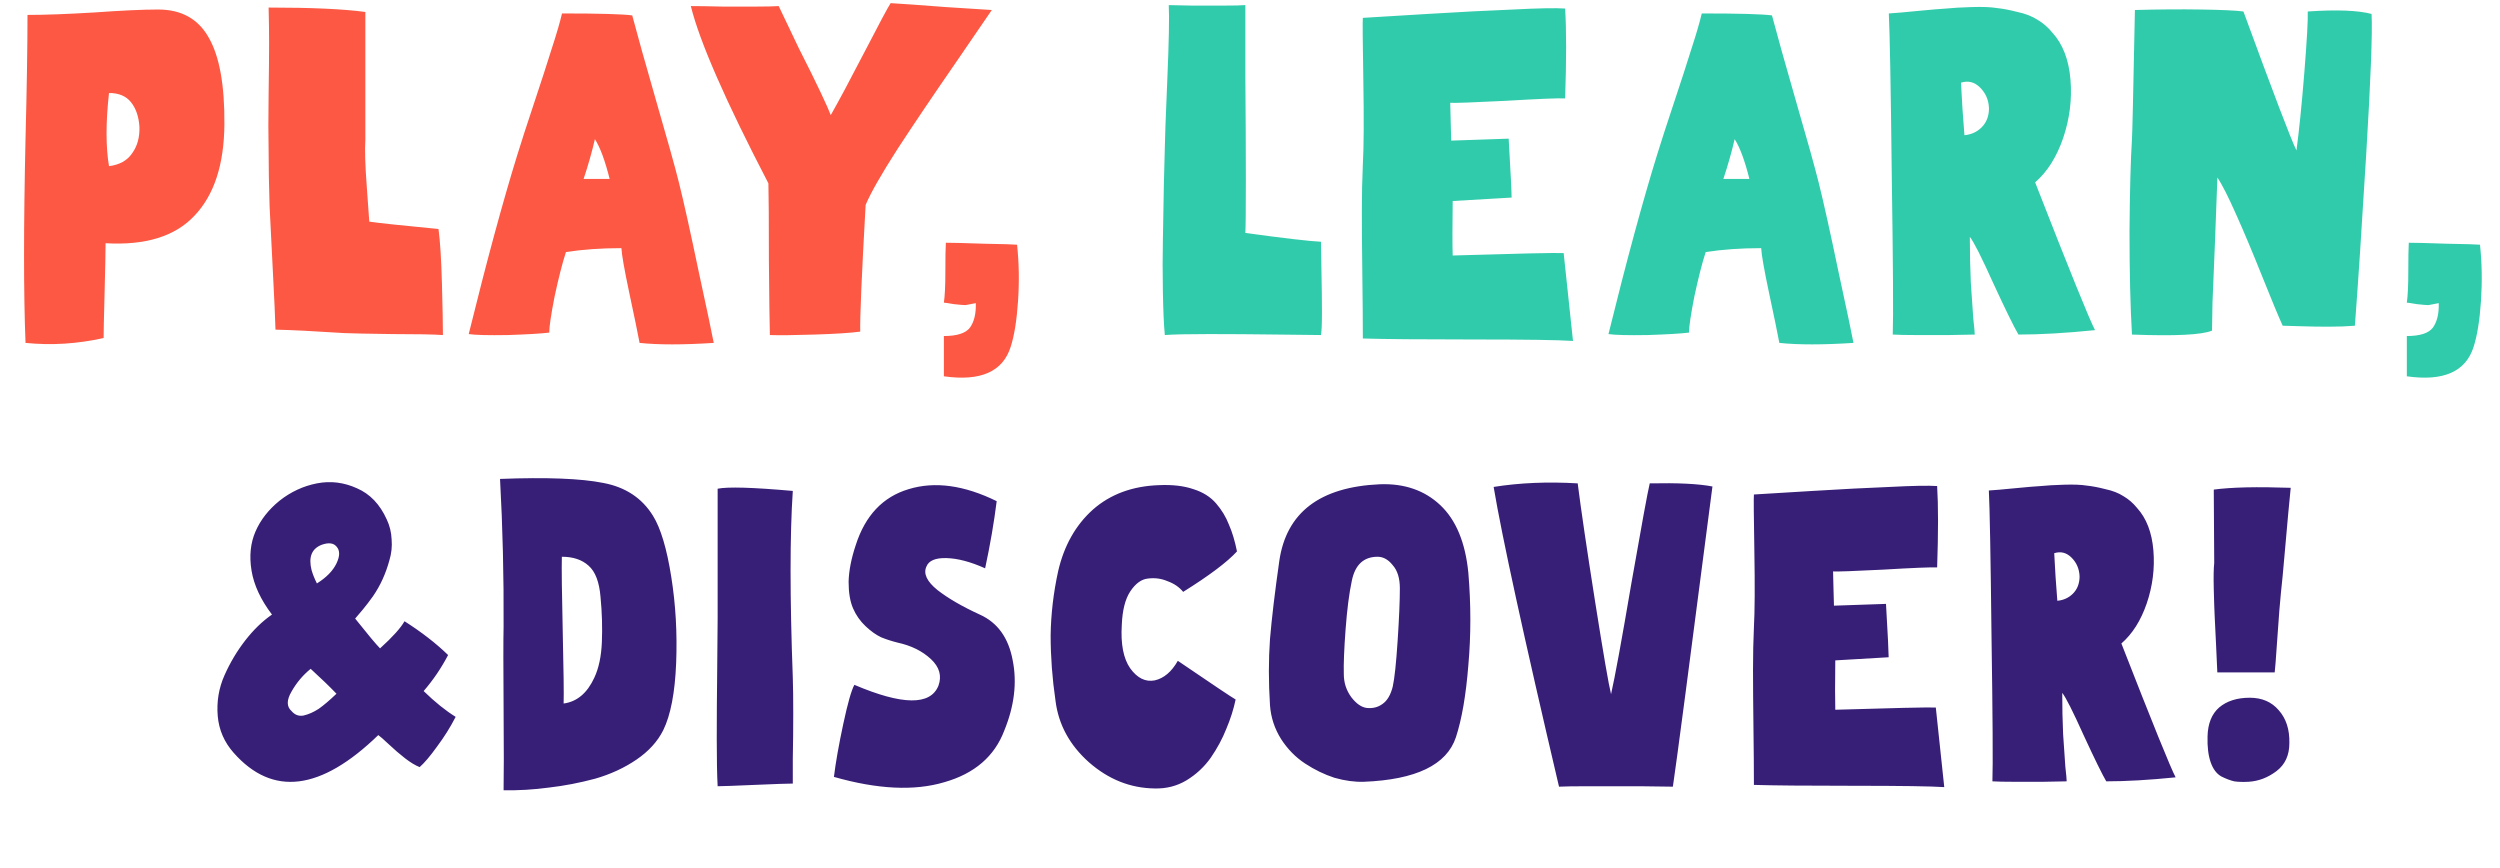
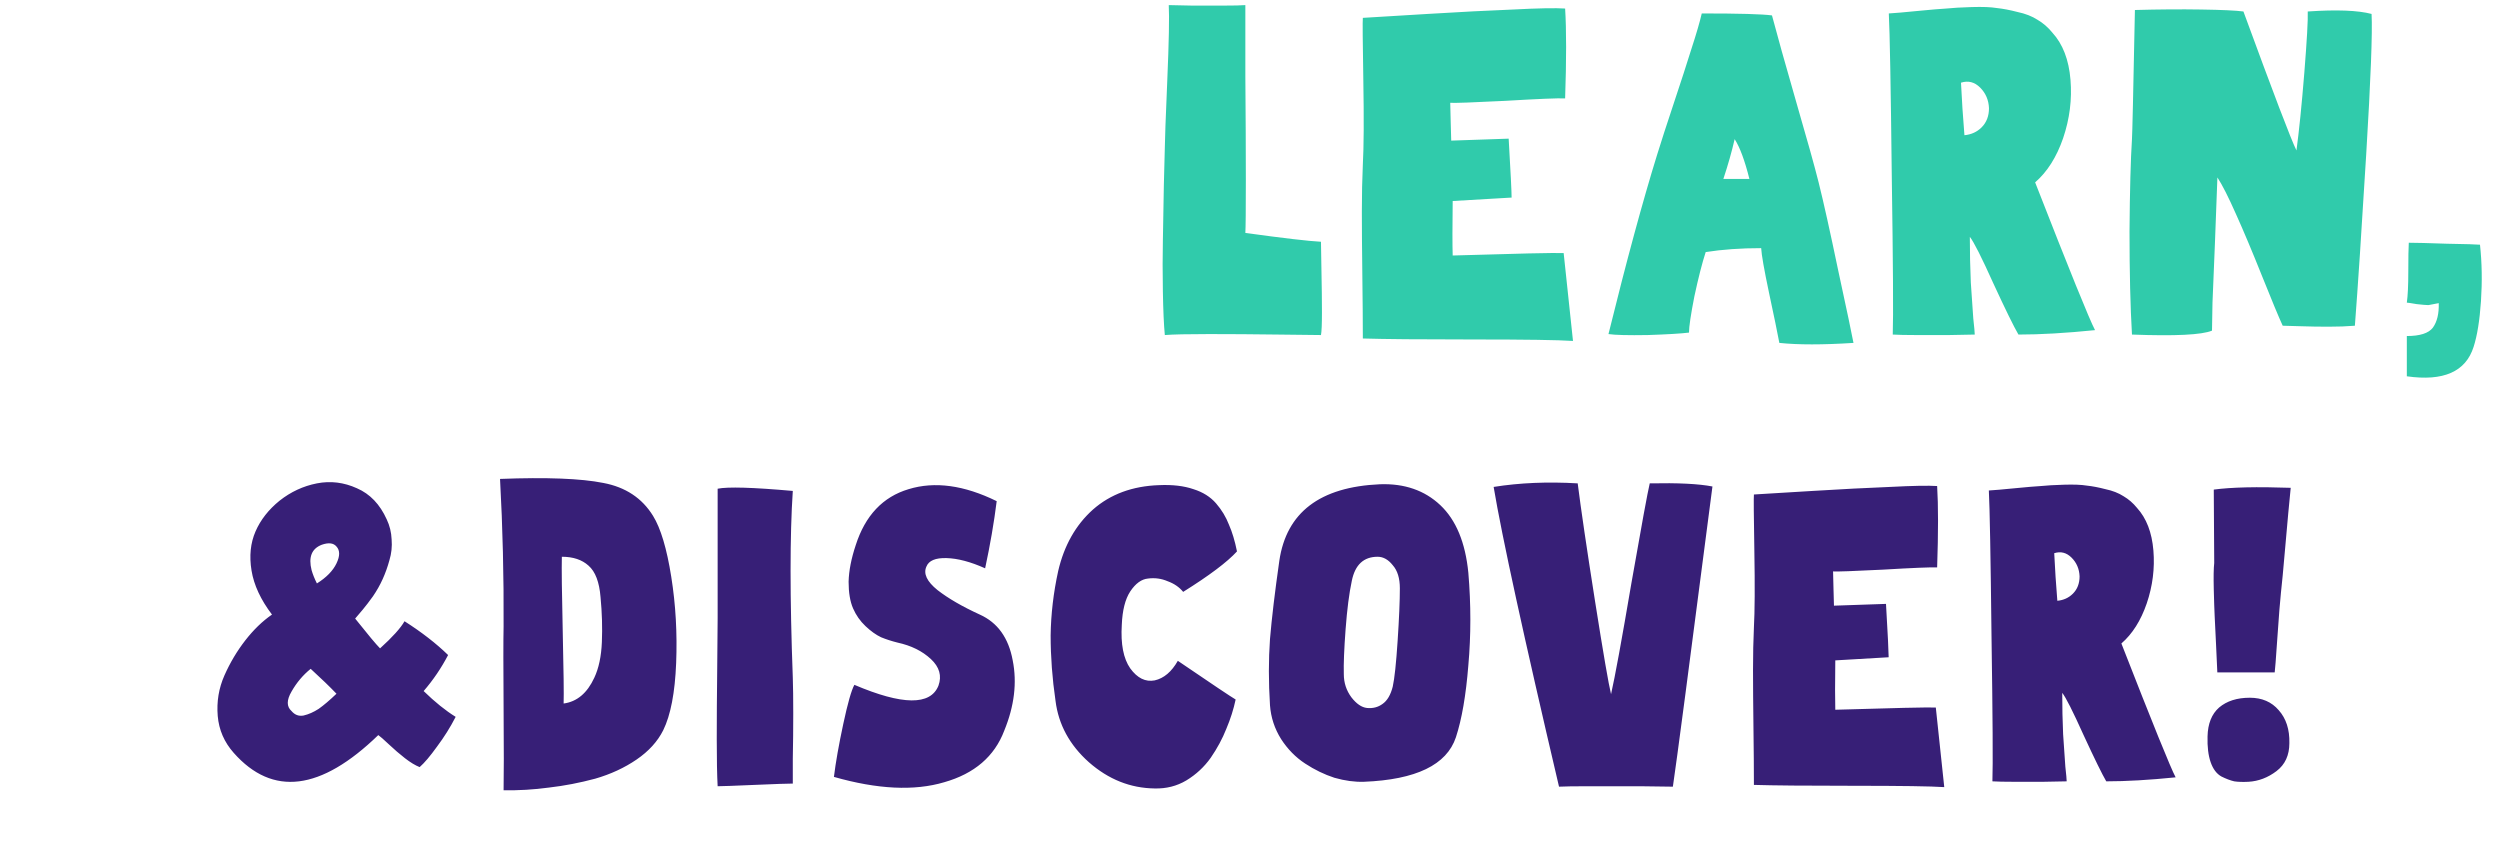
<svg xmlns="http://www.w3.org/2000/svg" width="291" height="101" viewBox="0 0 291 101" fill="none">
-   <path d="M12.059 39.343C9.011 40.029 5.982 40.219 2.972 39.914C2.743 34.237 2.743 26.312 2.972 16.139C3.124 10.119 3.201 5.318 3.201 1.737C5.22 1.737 7.811 1.641 10.973 1.451C14.174 1.222 16.65 1.108 18.403 1.108C21.108 1.108 23.071 2.194 24.29 4.366C25.547 6.537 26.157 9.909 26.119 14.482C26.081 19.168 24.919 22.712 22.632 25.112C20.384 27.512 16.936 28.579 12.288 28.312C12.288 29.265 12.25 31.189 12.174 34.085C12.097 36.981 12.059 38.733 12.059 39.343ZM12.688 19.34C13.907 19.187 14.803 18.692 15.374 17.854C15.984 17.015 16.269 15.987 16.231 14.767C16.155 13.586 15.831 12.634 15.26 11.91C14.688 11.186 13.831 10.824 12.688 10.824C12.307 14.253 12.307 17.091 12.688 19.34ZM31.266 17.511C31.228 15.872 31.228 13.7 31.266 10.995C31.305 8.252 31.324 6.252 31.324 4.994C31.324 3.737 31.305 2.365 31.266 0.879C36.258 0.879 40.011 1.051 42.526 1.394V16.311C42.449 17.415 42.506 19.244 42.697 21.797C42.887 24.35 42.983 25.683 42.983 25.798C43.973 25.95 46.66 26.236 51.041 26.655C51.232 28.065 51.365 30.18 51.441 32.999C51.517 35.78 51.556 37.781 51.556 39C50.527 38.924 48.565 38.886 45.669 38.886C42.773 38.848 40.906 38.809 40.068 38.771C36.563 38.543 33.895 38.409 32.067 38.371C32.029 37 31.933 34.866 31.781 31.97C31.628 29.075 31.495 26.427 31.381 24.026C31.305 21.587 31.266 19.416 31.266 17.511ZM60.217 18.025C60.674 16.539 61.322 14.539 62.16 12.024C62.998 9.509 63.684 7.395 64.218 5.68C64.789 3.927 65.189 2.556 65.418 1.565C69.761 1.565 72.486 1.641 73.591 1.794C74.162 3.966 75.096 7.299 76.391 11.795C77.686 16.253 78.563 19.397 79.02 21.226C79.591 23.512 80.354 26.941 81.306 31.513C82.297 36.085 82.887 38.886 83.078 39.914C79.496 40.143 76.62 40.143 74.448 39.914C74.219 38.695 73.819 36.752 73.248 34.085C72.676 31.38 72.371 29.646 72.333 28.884C69.971 28.884 67.818 29.036 65.875 29.341C65.456 30.637 65.018 32.351 64.56 34.485C64.141 36.619 63.932 38.028 63.932 38.714C63.017 38.828 61.417 38.924 59.131 39C56.845 39.038 55.321 39 54.559 38.886C56.654 30.389 58.54 23.436 60.217 18.025ZM67.932 20.826C67.932 20.826 68.942 20.826 70.962 20.826C70.428 18.692 69.857 17.149 69.247 16.196C68.904 17.682 68.466 19.225 67.932 20.826ZM89.442 21.34C84.451 11.738 81.441 4.861 80.412 0.708C81.251 0.708 82.47 0.727 84.07 0.765C85.67 0.765 87.023 0.765 88.128 0.765C89.233 0.765 90.071 0.746 90.642 0.708C91.214 1.927 91.995 3.565 92.986 5.623C94.014 7.642 94.853 9.338 95.501 10.71C96.148 12.081 96.548 12.977 96.701 13.396C97.615 11.795 98.93 9.338 100.644 6.023C102.359 2.708 103.368 0.822 103.673 0.365C104.969 0.441 107.102 0.594 110.074 0.822C113.084 1.013 114.875 1.127 115.447 1.165C115.028 1.775 113.58 3.889 111.103 7.509C108.626 11.091 106.417 14.367 104.473 17.339C102.568 20.311 101.33 22.483 100.759 23.855C100.301 32.008 100.092 36.923 100.13 38.6C99.025 38.752 97.253 38.867 94.815 38.943C92.414 39.019 90.681 39.038 89.614 39C89.576 37.743 89.538 34.847 89.499 30.313C89.499 25.779 89.48 22.788 89.442 21.34ZM109.869 35.228C109.984 34.428 110.041 33.228 110.041 31.627C110.041 29.989 110.06 28.865 110.098 28.255C110.86 28.255 112.346 28.293 114.556 28.37C116.766 28.408 118.042 28.446 118.385 28.484C118.614 30.579 118.652 32.77 118.499 35.056C118.347 37.304 118.061 39.076 117.642 40.372C116.728 43.267 114.137 44.41 109.869 43.801V39.114C111.393 39.114 112.403 38.79 112.898 38.143C113.394 37.457 113.622 36.504 113.584 35.285C113.013 35.399 112.613 35.476 112.384 35.514C112.156 35.514 111.698 35.476 111.012 35.399C110.365 35.285 109.984 35.228 109.869 35.228Z" fill="#FC5843" />
  <path d="M135.586 17.168C135.586 16.444 135.682 13.834 135.872 9.338C136.063 4.842 136.12 1.927 136.043 0.594C136.424 0.594 137.32 0.613 138.73 0.651C140.139 0.651 141.397 0.651 142.502 0.651C143.645 0.651 144.464 0.632 144.959 0.594C144.959 1.508 144.959 4.27 144.959 8.881C144.997 13.491 145.016 17.53 145.016 20.997C145.016 24.464 144.997 26.503 144.959 27.112C149.379 27.722 152.313 28.065 153.761 28.141C153.761 28.598 153.78 29.741 153.818 31.57C153.856 33.399 153.875 34.999 153.875 36.371C153.875 37.743 153.837 38.619 153.761 39C153.342 39 151.684 38.981 148.788 38.943C145.931 38.905 143.245 38.886 140.73 38.886C138.253 38.886 136.539 38.924 135.586 39C135.472 37.819 135.396 36.123 135.358 33.913C135.32 31.703 135.32 29.741 135.358 28.027C135.396 26.312 135.434 24.159 135.472 21.569C135.548 18.978 135.586 17.511 135.586 17.168ZM183.096 39.686C181.419 39.572 177.533 39.514 171.436 39.514C165.34 39.514 161.073 39.476 158.634 39.4C158.634 37.457 158.615 35.018 158.577 32.084C158.539 29.151 158.52 26.674 158.52 24.655C158.52 22.635 158.558 20.806 158.634 19.168C158.749 17.111 158.768 13.834 158.691 9.338C158.615 4.842 158.596 2.422 158.634 2.079C159.968 2.003 162.483 1.851 166.178 1.622C169.912 1.394 173.227 1.222 176.123 1.108C179.057 0.955 181.076 0.917 182.181 0.994C182.334 3.47 182.334 6.957 182.181 11.453C181.381 11.414 179.057 11.51 175.209 11.738C171.398 11.929 169.265 12.005 168.807 11.967C168.807 12.424 168.827 13.205 168.865 14.31C168.903 15.377 168.922 16.063 168.922 16.368L175.609 16.139C175.837 20.064 175.952 22.35 175.952 22.997L169.093 23.397C169.055 26.407 169.055 28.522 169.093 29.741C176.599 29.513 180.905 29.417 182.01 29.456C182.734 36.238 183.096 39.648 183.096 39.686ZM192.884 18.025C193.342 16.539 193.989 14.539 194.827 12.024C195.666 9.509 196.352 7.395 196.885 5.68C197.457 3.927 197.857 2.556 198.085 1.565C202.429 1.565 205.153 1.641 206.258 1.794C206.83 3.966 207.763 7.299 209.058 11.795C210.354 16.253 211.23 19.397 211.687 21.226C212.259 23.512 213.021 26.941 213.974 31.513C214.964 36.085 215.555 38.886 215.745 39.914C212.164 40.143 209.287 40.143 207.115 39.914C206.887 38.695 206.487 36.752 205.915 34.085C205.344 31.38 205.039 29.646 205.001 28.884C202.638 28.884 200.486 29.036 198.542 29.341C198.123 30.637 197.685 32.351 197.228 34.485C196.809 36.619 196.599 38.028 196.599 38.714C195.685 38.828 194.085 38.924 191.798 39C189.512 39.038 187.988 39 187.226 38.886C189.322 30.389 191.208 23.436 192.884 18.025ZM200.6 20.826C200.6 20.826 201.61 20.826 203.629 20.826C203.096 18.692 202.524 17.149 201.914 16.196C201.571 17.682 201.133 19.225 200.6 20.826ZM220.316 38.943C220.392 36.885 220.354 30.694 220.201 20.368C220.087 10.043 219.973 3.775 219.858 1.565C220.544 1.527 221.649 1.432 223.173 1.279C224.736 1.127 225.86 1.032 226.545 0.994C227.269 0.917 228.26 0.86 229.517 0.822C230.775 0.784 231.746 0.822 232.432 0.936C233.156 1.013 233.956 1.165 234.832 1.394C235.747 1.584 236.528 1.889 237.176 2.308C237.823 2.689 238.395 3.184 238.89 3.794C240.11 5.128 240.814 6.957 241.005 9.281C241.195 11.567 240.91 13.834 240.148 16.082C239.386 18.292 238.3 20.006 236.89 21.226C240.891 31.475 243.215 37.209 243.863 38.428C240.471 38.771 237.5 38.943 234.947 38.943C234.413 38.028 233.442 36.047 232.032 32.999C230.66 29.951 229.746 28.141 229.289 27.57C229.289 29.398 229.327 31.17 229.403 32.885C229.517 34.599 229.613 35.99 229.689 37.057C229.803 38.086 229.86 38.714 229.86 38.943C229.327 38.943 228.336 38.962 226.888 39C225.44 39 224.145 39 223.002 39C221.859 39 220.963 38.981 220.316 38.943ZM228.26 9.624C228.298 10.119 228.355 11.129 228.431 12.653C228.546 14.139 228.622 15.167 228.66 15.739C229.46 15.663 230.127 15.358 230.66 14.825C231.232 14.253 231.518 13.51 231.518 12.595C231.48 11.643 231.137 10.843 230.489 10.195C229.841 9.547 229.098 9.357 228.26 9.624ZM248.161 16.196C248.199 15.777 248.313 10.767 248.504 1.165C251.247 1.089 253.819 1.07 256.22 1.108C258.658 1.146 260.296 1.222 261.135 1.337C264.64 10.9 266.697 16.291 267.307 17.511C267.612 15.263 267.917 12.253 268.222 8.481C268.526 4.67 268.66 2.289 268.622 1.337C271.975 1.108 274.451 1.203 276.051 1.622C276.166 3.756 275.956 9.224 275.423 18.025C274.889 26.826 274.451 33.456 274.108 37.914C273.194 37.99 272.165 38.028 271.022 38.028C269.917 38.028 268.812 38.009 267.707 37.971C266.602 37.933 265.935 37.914 265.707 37.914C265.25 36.923 264.449 34.999 263.306 32.142C262.163 29.284 261.154 26.884 260.277 24.941C259.401 22.959 258.677 21.53 258.106 20.654C258.029 22.673 257.934 25.207 257.82 28.255C257.706 31.265 257.61 33.59 257.534 35.228C257.496 36.866 257.477 37.952 257.477 38.486C256.296 38.981 253.19 39.133 248.161 38.943C247.971 35.704 247.875 31.703 247.875 26.941C247.913 22.14 248.009 18.558 248.161 16.196ZM280.155 35.228C280.269 34.428 280.326 33.228 280.326 31.627C280.326 29.989 280.345 28.865 280.383 28.255C281.145 28.255 282.631 28.293 284.841 28.37C287.051 28.408 288.328 28.446 288.671 28.484C288.899 30.579 288.937 32.77 288.785 35.056C288.632 37.304 288.347 39.076 287.928 40.372C287.013 43.267 284.422 44.41 280.155 43.801V39.114C281.679 39.114 282.689 38.79 283.184 38.143C283.679 37.457 283.908 36.504 283.87 35.285C283.298 35.399 282.898 35.476 282.67 35.514C282.441 35.514 281.984 35.476 281.298 35.399C280.65 35.285 280.269 35.228 280.155 35.228Z" fill="#30CBAB" />
  <path d="M27.207 87.635C26.103 86.393 25.482 84.96 25.344 83.338C25.206 81.682 25.465 80.112 26.12 78.628C26.776 77.144 27.587 75.781 28.553 74.538C29.52 73.296 30.555 72.295 31.659 71.536C30.348 69.81 29.554 68.102 29.278 66.411C29.002 64.72 29.157 63.201 29.744 61.855C30.331 60.509 31.262 59.319 32.539 58.283C33.851 57.248 35.3 56.575 36.888 56.264C38.475 55.954 40.028 56.144 41.547 56.834C43.065 57.489 44.221 58.697 45.015 60.457C45.36 61.182 45.55 61.959 45.585 62.787C45.654 63.615 45.567 64.426 45.326 65.22C45.119 65.979 44.86 66.704 44.549 67.394C44.239 68.084 43.859 68.757 43.41 69.413C42.962 70.034 42.565 70.552 42.22 70.966C41.909 71.346 41.616 71.691 41.34 72.001C42.824 73.865 43.79 75.021 44.239 75.47C45.688 74.158 46.637 73.106 47.086 72.312C49.088 73.589 50.779 74.9 52.159 76.246C51.365 77.765 50.416 79.163 49.312 80.439C50.623 81.716 51.866 82.717 53.039 83.442C52.418 84.65 51.693 85.806 50.865 86.91C50.071 88.015 49.398 88.808 48.846 89.292C48.328 89.085 47.759 88.74 47.138 88.256C46.517 87.773 45.895 87.238 45.274 86.652C44.653 86.065 44.239 85.703 44.032 85.564C37.336 92.053 31.728 92.743 27.207 87.635ZM39.166 63.615C38.82 63.201 38.251 63.132 37.457 63.408C36.284 63.857 35.887 64.84 36.267 66.359C36.405 66.842 36.612 67.36 36.888 67.912C37.992 67.222 38.751 66.445 39.166 65.582C39.58 64.72 39.58 64.064 39.166 63.615ZM36.163 77.851C35.266 78.576 34.524 79.456 33.937 80.491C33.35 81.492 33.35 82.251 33.937 82.769C34.317 83.218 34.783 83.39 35.335 83.287C35.922 83.149 36.508 82.89 37.095 82.51C37.682 82.096 38.372 81.509 39.166 80.75C38.372 79.922 37.371 78.956 36.163 77.851ZM58.618 72.933C58.652 67.135 58.514 61.407 58.204 55.747C63.622 55.539 67.625 55.695 70.214 56.212C72.802 56.696 74.735 57.973 76.012 60.043C76.909 61.493 77.616 63.857 78.134 67.135C78.652 70.379 78.841 73.727 78.704 77.178C78.565 80.629 78.065 83.235 77.202 84.995C76.546 86.306 75.511 87.445 74.096 88.412C72.681 89.378 71.076 90.12 69.282 90.638C67.487 91.121 65.693 91.466 63.898 91.673C62.103 91.915 60.343 92.018 58.618 91.984C58.652 90.327 58.652 87.135 58.618 82.407C58.583 77.679 58.583 74.521 58.618 72.933ZM65.399 64.806C65.365 66.152 65.399 69.068 65.503 73.555C65.606 78.041 65.641 80.819 65.606 81.889C67.159 81.682 68.35 80.681 69.178 78.886C69.696 77.782 69.989 76.402 70.058 74.745C70.127 73.054 70.076 71.311 69.903 69.517C69.765 67.757 69.299 66.531 68.505 65.841C67.746 65.151 66.711 64.806 65.399 64.806ZM83.534 71.95C83.534 61.907 83.534 56.886 83.534 56.886C84.707 56.644 87.623 56.73 92.282 57.144C91.937 62.286 91.937 69.534 92.282 78.886C92.317 79.922 92.334 81.32 92.334 83.08C92.334 84.805 92.317 86.548 92.282 88.308C92.282 90.068 92.282 91.034 92.282 91.207C91.695 91.207 90.212 91.259 87.83 91.362C85.449 91.466 84.017 91.518 83.534 91.518C83.465 90.241 83.43 88.412 83.43 86.03C83.43 83.615 83.447 80.923 83.482 77.955C83.516 74.987 83.534 72.985 83.534 71.95ZM104.471 74.797C103.781 74.624 103.143 74.417 102.556 74.176C101.969 73.9 101.365 73.468 100.744 72.882C100.123 72.295 99.64 71.605 99.295 70.811C98.95 70.017 98.777 68.982 98.777 67.705C98.811 66.428 99.088 65.013 99.605 63.46C100.71 60.009 102.763 57.834 105.766 56.937C108.803 56.005 112.219 56.471 116.015 58.335C115.705 60.82 115.256 63.425 114.669 66.152C112.978 65.392 111.477 64.996 110.166 64.961C108.889 64.927 108.112 65.254 107.836 65.945C107.457 66.773 107.888 67.688 109.13 68.688C110.373 69.655 112.012 70.604 114.048 71.536C116.119 72.467 117.396 74.245 117.879 76.868C118.397 79.456 118.069 82.182 116.895 85.047C115.757 88.049 113.427 90.051 109.907 91.052C106.421 92.087 102.142 91.88 97.069 90.431C97.276 88.74 97.638 86.686 98.156 84.27C98.673 81.855 99.105 80.336 99.45 79.715C105.041 82.096 108.302 82.131 109.234 79.818C109.648 78.679 109.355 77.644 108.354 76.712C107.353 75.781 106.059 75.142 104.471 74.797ZM122.863 81.578C122.484 78.99 122.294 76.453 122.294 73.969C122.328 71.484 122.622 68.982 123.174 66.462C123.864 63.494 125.21 61.113 127.212 59.319C129.248 57.524 131.819 56.575 134.925 56.471C136.478 56.402 137.807 56.558 138.911 56.937C140.015 57.282 140.895 57.835 141.551 58.594C142.207 59.353 142.707 60.181 143.052 61.079C143.432 61.941 143.743 62.977 143.984 64.185C142.845 65.427 140.757 66.997 137.72 68.895C137.272 68.343 136.668 67.929 135.909 67.653C135.184 67.342 134.425 67.239 133.631 67.342C132.872 67.412 132.181 67.912 131.56 68.844C130.973 69.741 130.646 71.035 130.577 72.726C130.438 74.969 130.766 76.66 131.56 77.799C132.388 78.938 133.337 79.404 134.407 79.197C135.477 78.956 136.374 78.196 137.099 76.919C141.103 79.646 143.346 81.147 143.829 81.423C143.587 82.562 143.225 83.701 142.742 84.84C142.293 85.979 141.689 87.1 140.93 88.205C140.171 89.274 139.222 90.154 138.083 90.845C136.978 91.5 135.753 91.811 134.407 91.776C131.577 91.742 129.024 90.724 126.746 88.722C124.503 86.721 123.208 84.339 122.863 81.578ZM147.827 82.096C147.655 79.37 147.655 76.799 147.827 74.383C148.034 71.933 148.397 68.895 148.914 65.272C149.742 59.646 153.642 56.678 160.614 56.368C163.478 56.264 165.825 57.075 167.654 58.801C169.483 60.526 170.57 63.149 170.915 66.669C171.226 70.362 171.226 73.951 170.915 77.437C170.639 80.923 170.156 83.718 169.466 85.823C168.396 89.033 164.824 90.758 158.75 91C157.68 91.034 156.541 90.879 155.333 90.534C154.16 90.154 153.021 89.602 151.917 88.877C150.812 88.153 149.881 87.204 149.121 86.03C148.362 84.823 147.931 83.511 147.827 82.096ZM157.352 67.601C157.042 69.051 156.8 70.932 156.627 73.244C156.455 75.556 156.386 77.299 156.42 78.472C156.42 79.473 156.714 80.371 157.3 81.164C157.887 81.924 158.491 82.338 159.112 82.407C159.803 82.476 160.406 82.32 160.924 81.941C161.476 81.561 161.873 80.888 162.115 79.922C162.322 78.99 162.512 77.213 162.684 74.59C162.857 71.967 162.943 69.931 162.943 68.481C162.943 67.308 162.667 66.411 162.115 65.789C161.597 65.134 161.01 64.806 160.355 64.806C158.733 64.806 157.732 65.738 157.352 67.601ZM181.47 91.569C177.363 74.072 174.826 62.442 173.86 56.678C176.897 56.195 180.158 56.057 183.644 56.264C184.023 59.267 184.696 63.84 185.663 69.983C186.629 76.091 187.25 79.698 187.526 80.802C187.975 78.835 188.769 74.504 189.908 67.808C191.081 61.113 191.789 57.265 192.03 56.264C195.309 56.195 197.742 56.316 199.329 56.627C196.672 77.161 195.136 88.808 194.722 91.569C194.342 91.569 193.065 91.552 190.891 91.518C188.752 91.518 186.802 91.518 185.042 91.518C183.281 91.518 182.091 91.535 181.47 91.569ZM226.311 91.621C224.793 91.518 221.273 91.466 215.751 91.466C210.229 91.466 206.364 91.431 204.155 91.362C204.155 89.602 204.138 87.394 204.103 84.736C204.069 82.079 204.051 79.836 204.051 78.007C204.051 76.177 204.086 74.521 204.155 73.037C204.258 71.173 204.276 68.205 204.207 64.133C204.138 60.06 204.12 57.869 204.155 57.559C205.363 57.489 207.641 57.351 210.988 57.144C214.37 56.937 217.373 56.782 219.996 56.678C222.653 56.54 224.482 56.506 225.483 56.575C225.621 58.818 225.621 61.976 225.483 66.048C224.758 66.014 222.653 66.1 219.167 66.307C215.716 66.48 213.784 66.549 213.369 66.514C213.369 66.928 213.387 67.636 213.421 68.637C213.456 69.603 213.473 70.224 213.473 70.5L219.53 70.293C219.737 73.848 219.84 75.918 219.84 76.505L213.628 76.868C213.594 79.594 213.594 81.509 213.628 82.614C220.427 82.407 224.327 82.32 225.328 82.355C225.983 88.498 226.311 91.587 226.311 91.621ZM231.916 90.948C231.985 89.085 231.951 83.477 231.813 74.124C231.709 64.771 231.606 59.094 231.502 57.093C232.123 57.058 233.124 56.972 234.505 56.834C235.92 56.696 236.938 56.609 237.559 56.575C238.215 56.506 239.112 56.454 240.251 56.42C241.39 56.385 242.27 56.42 242.891 56.523C243.547 56.592 244.271 56.73 245.065 56.937C245.893 57.11 246.601 57.386 247.188 57.766C247.774 58.111 248.292 58.559 248.741 59.111C249.845 60.319 250.483 61.976 250.656 64.081C250.828 66.152 250.57 68.205 249.879 70.241C249.189 72.243 248.206 73.796 246.929 74.9C250.552 84.184 252.658 89.378 253.244 90.482C250.173 90.793 247.481 90.948 245.169 90.948C244.685 90.12 243.805 88.325 242.529 85.564C241.286 82.803 240.458 81.164 240.044 80.647C240.044 82.303 240.078 83.908 240.147 85.461C240.251 87.014 240.337 88.274 240.406 89.24C240.51 90.172 240.561 90.741 240.561 90.948C240.078 90.948 239.181 90.966 237.869 91C236.558 91 235.385 91 234.349 91C233.314 91 232.503 90.983 231.916 90.948ZM239.112 64.392C239.146 64.84 239.198 65.755 239.267 67.135C239.371 68.481 239.44 69.413 239.474 69.931C240.199 69.862 240.803 69.586 241.286 69.103C241.804 68.585 242.063 67.912 242.063 67.084C242.028 66.221 241.717 65.496 241.131 64.909C240.544 64.323 239.871 64.15 239.112 64.392ZM257.735 65.531C257.735 64.392 257.717 61.544 257.683 56.989C259.719 56.713 262.704 56.644 266.639 56.782C266.466 58.473 266.259 60.716 266.017 63.512C265.776 66.307 265.603 68.136 265.5 68.999C265.396 69.965 265.258 71.708 265.086 74.228C264.913 76.747 264.81 78.093 264.775 78.265H258.097C258.063 77.472 258.011 76.35 257.942 74.9C257.873 73.416 257.821 72.347 257.786 71.691C257.752 71.001 257.717 69.965 257.683 68.585C257.648 67.17 257.666 66.152 257.735 65.531ZM261.876 81.216C263.291 81.216 264.413 81.699 265.241 82.665C266.104 83.632 266.518 84.909 266.483 86.496C266.483 87.911 265.983 88.998 264.982 89.758C263.981 90.517 262.894 90.931 261.721 91C261.065 91.034 260.513 91.017 260.064 90.948C259.616 90.845 259.115 90.655 258.563 90.379C258.011 90.068 257.597 89.516 257.321 88.722C257.044 87.928 256.924 86.928 256.958 85.72C256.993 84.236 257.441 83.114 258.304 82.355C259.201 81.596 260.392 81.216 261.876 81.216Z" fill="#371F77" />
</svg>